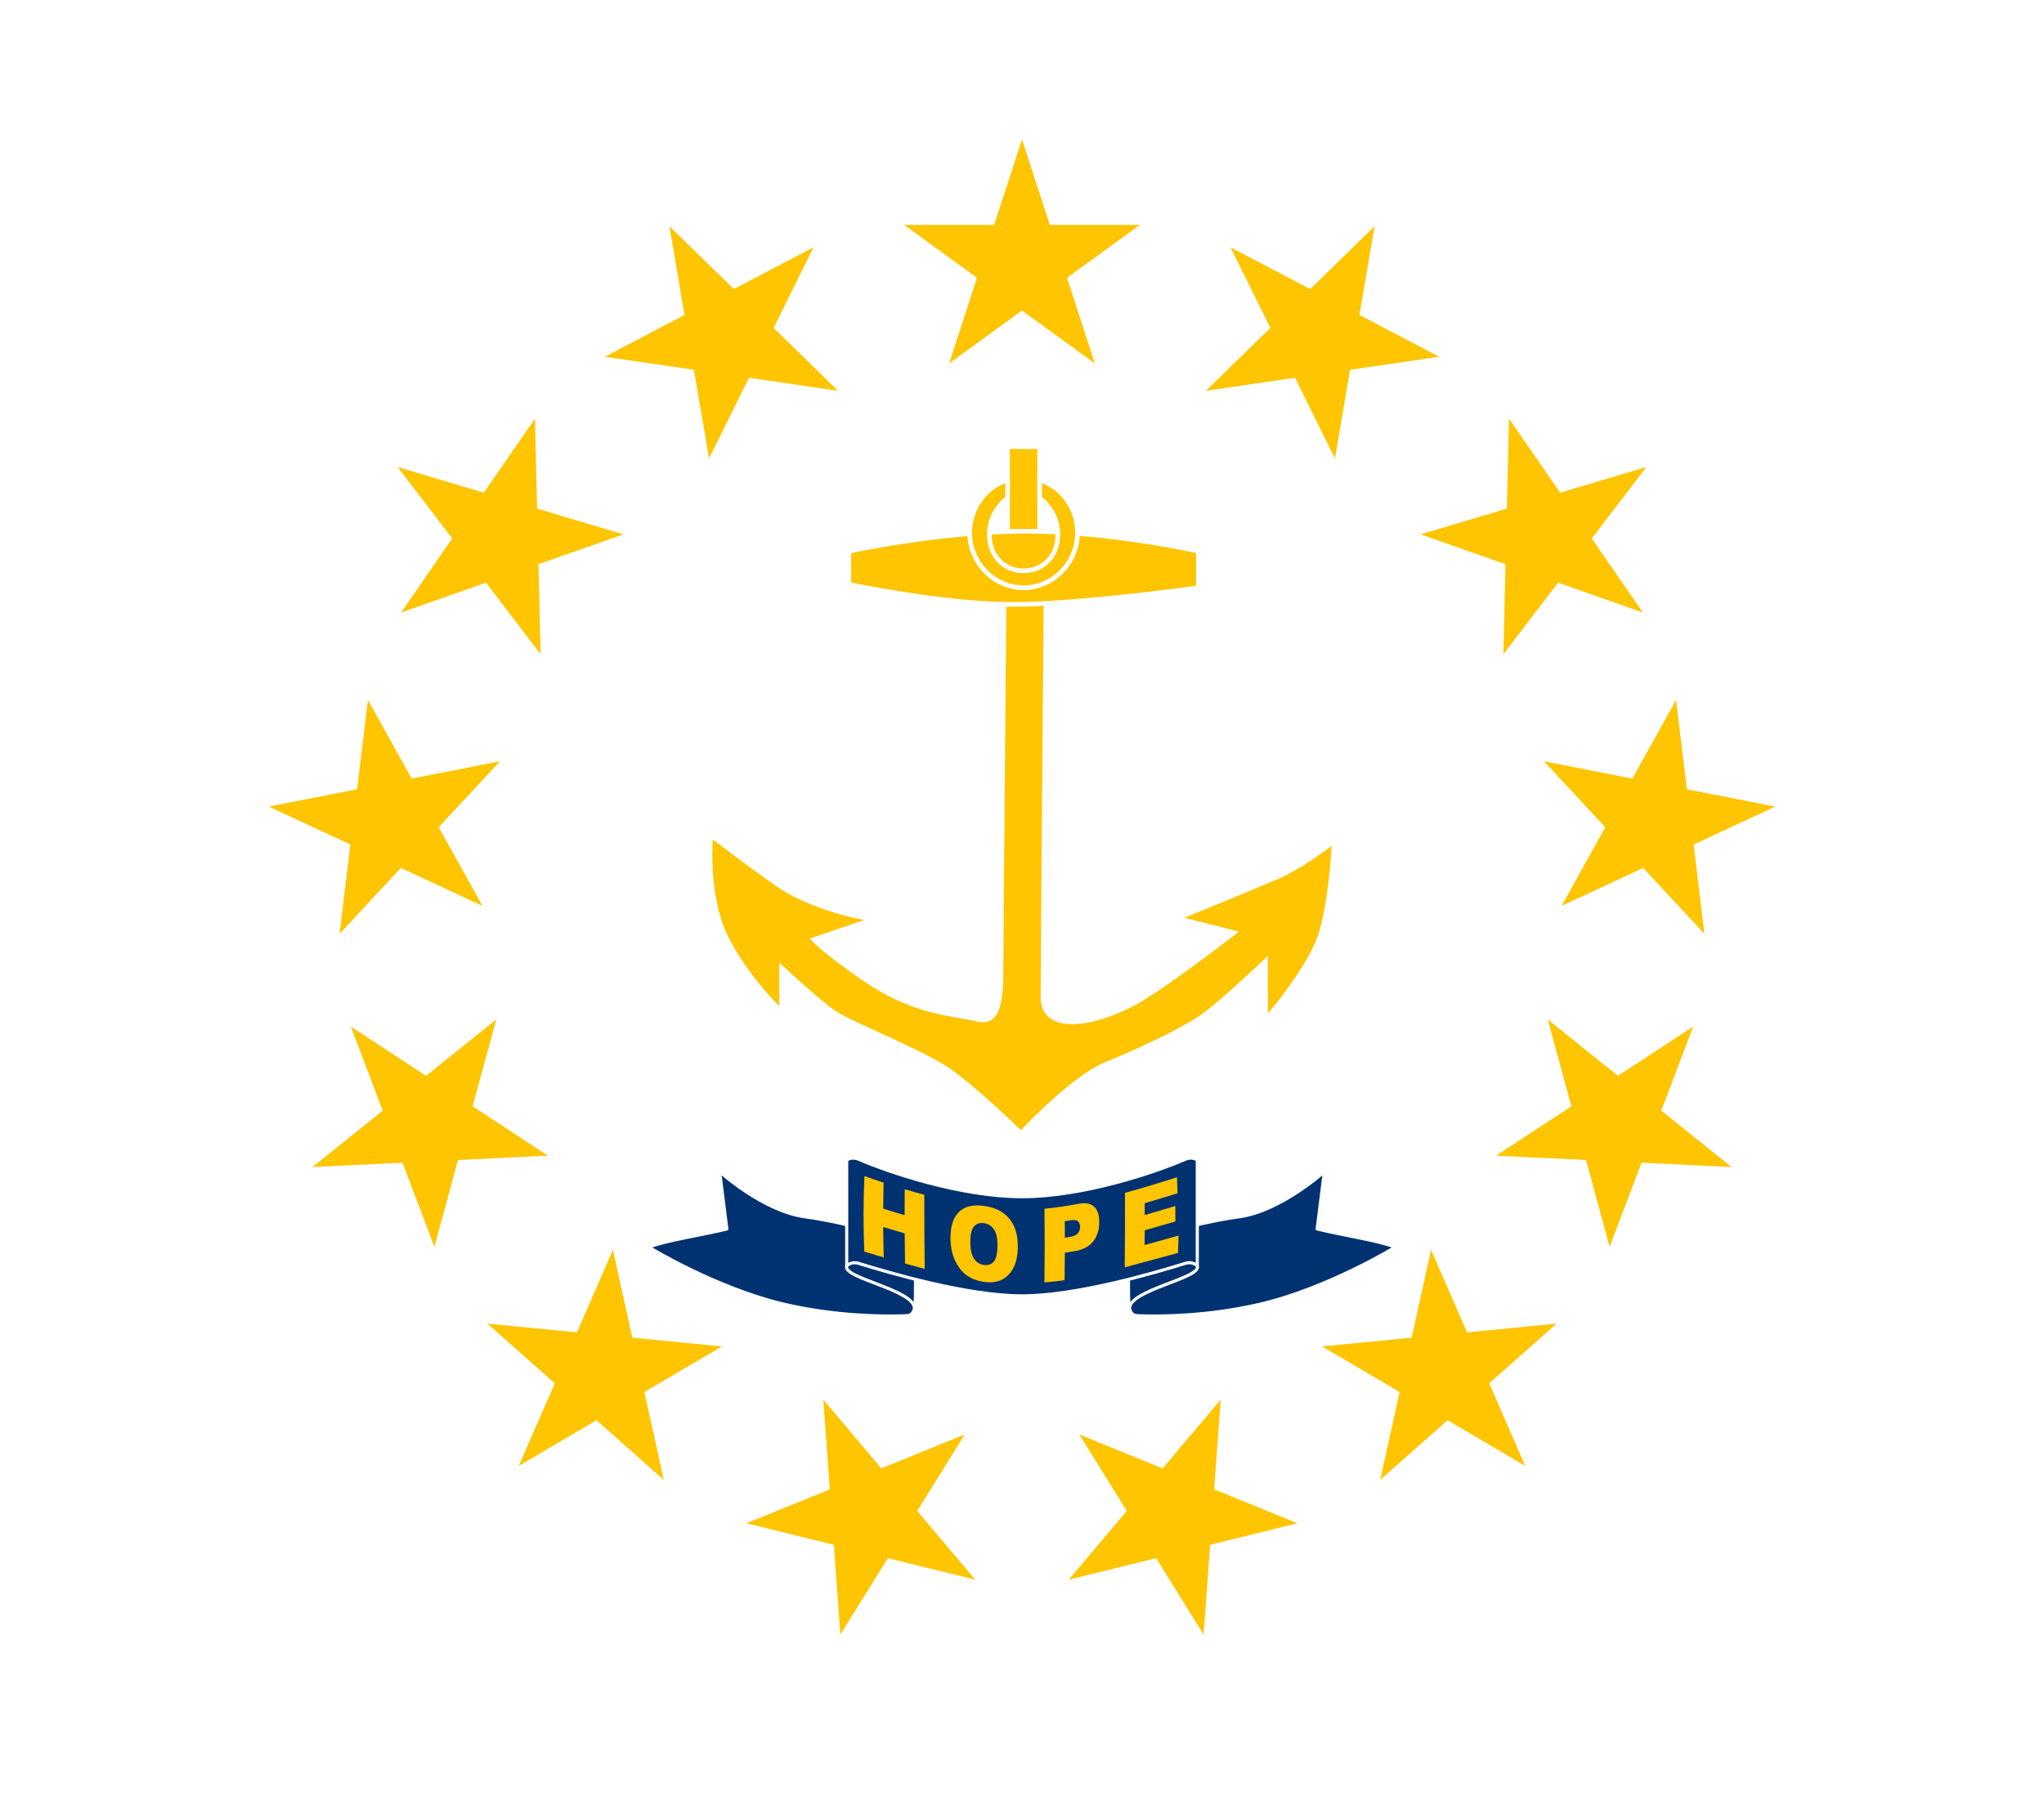
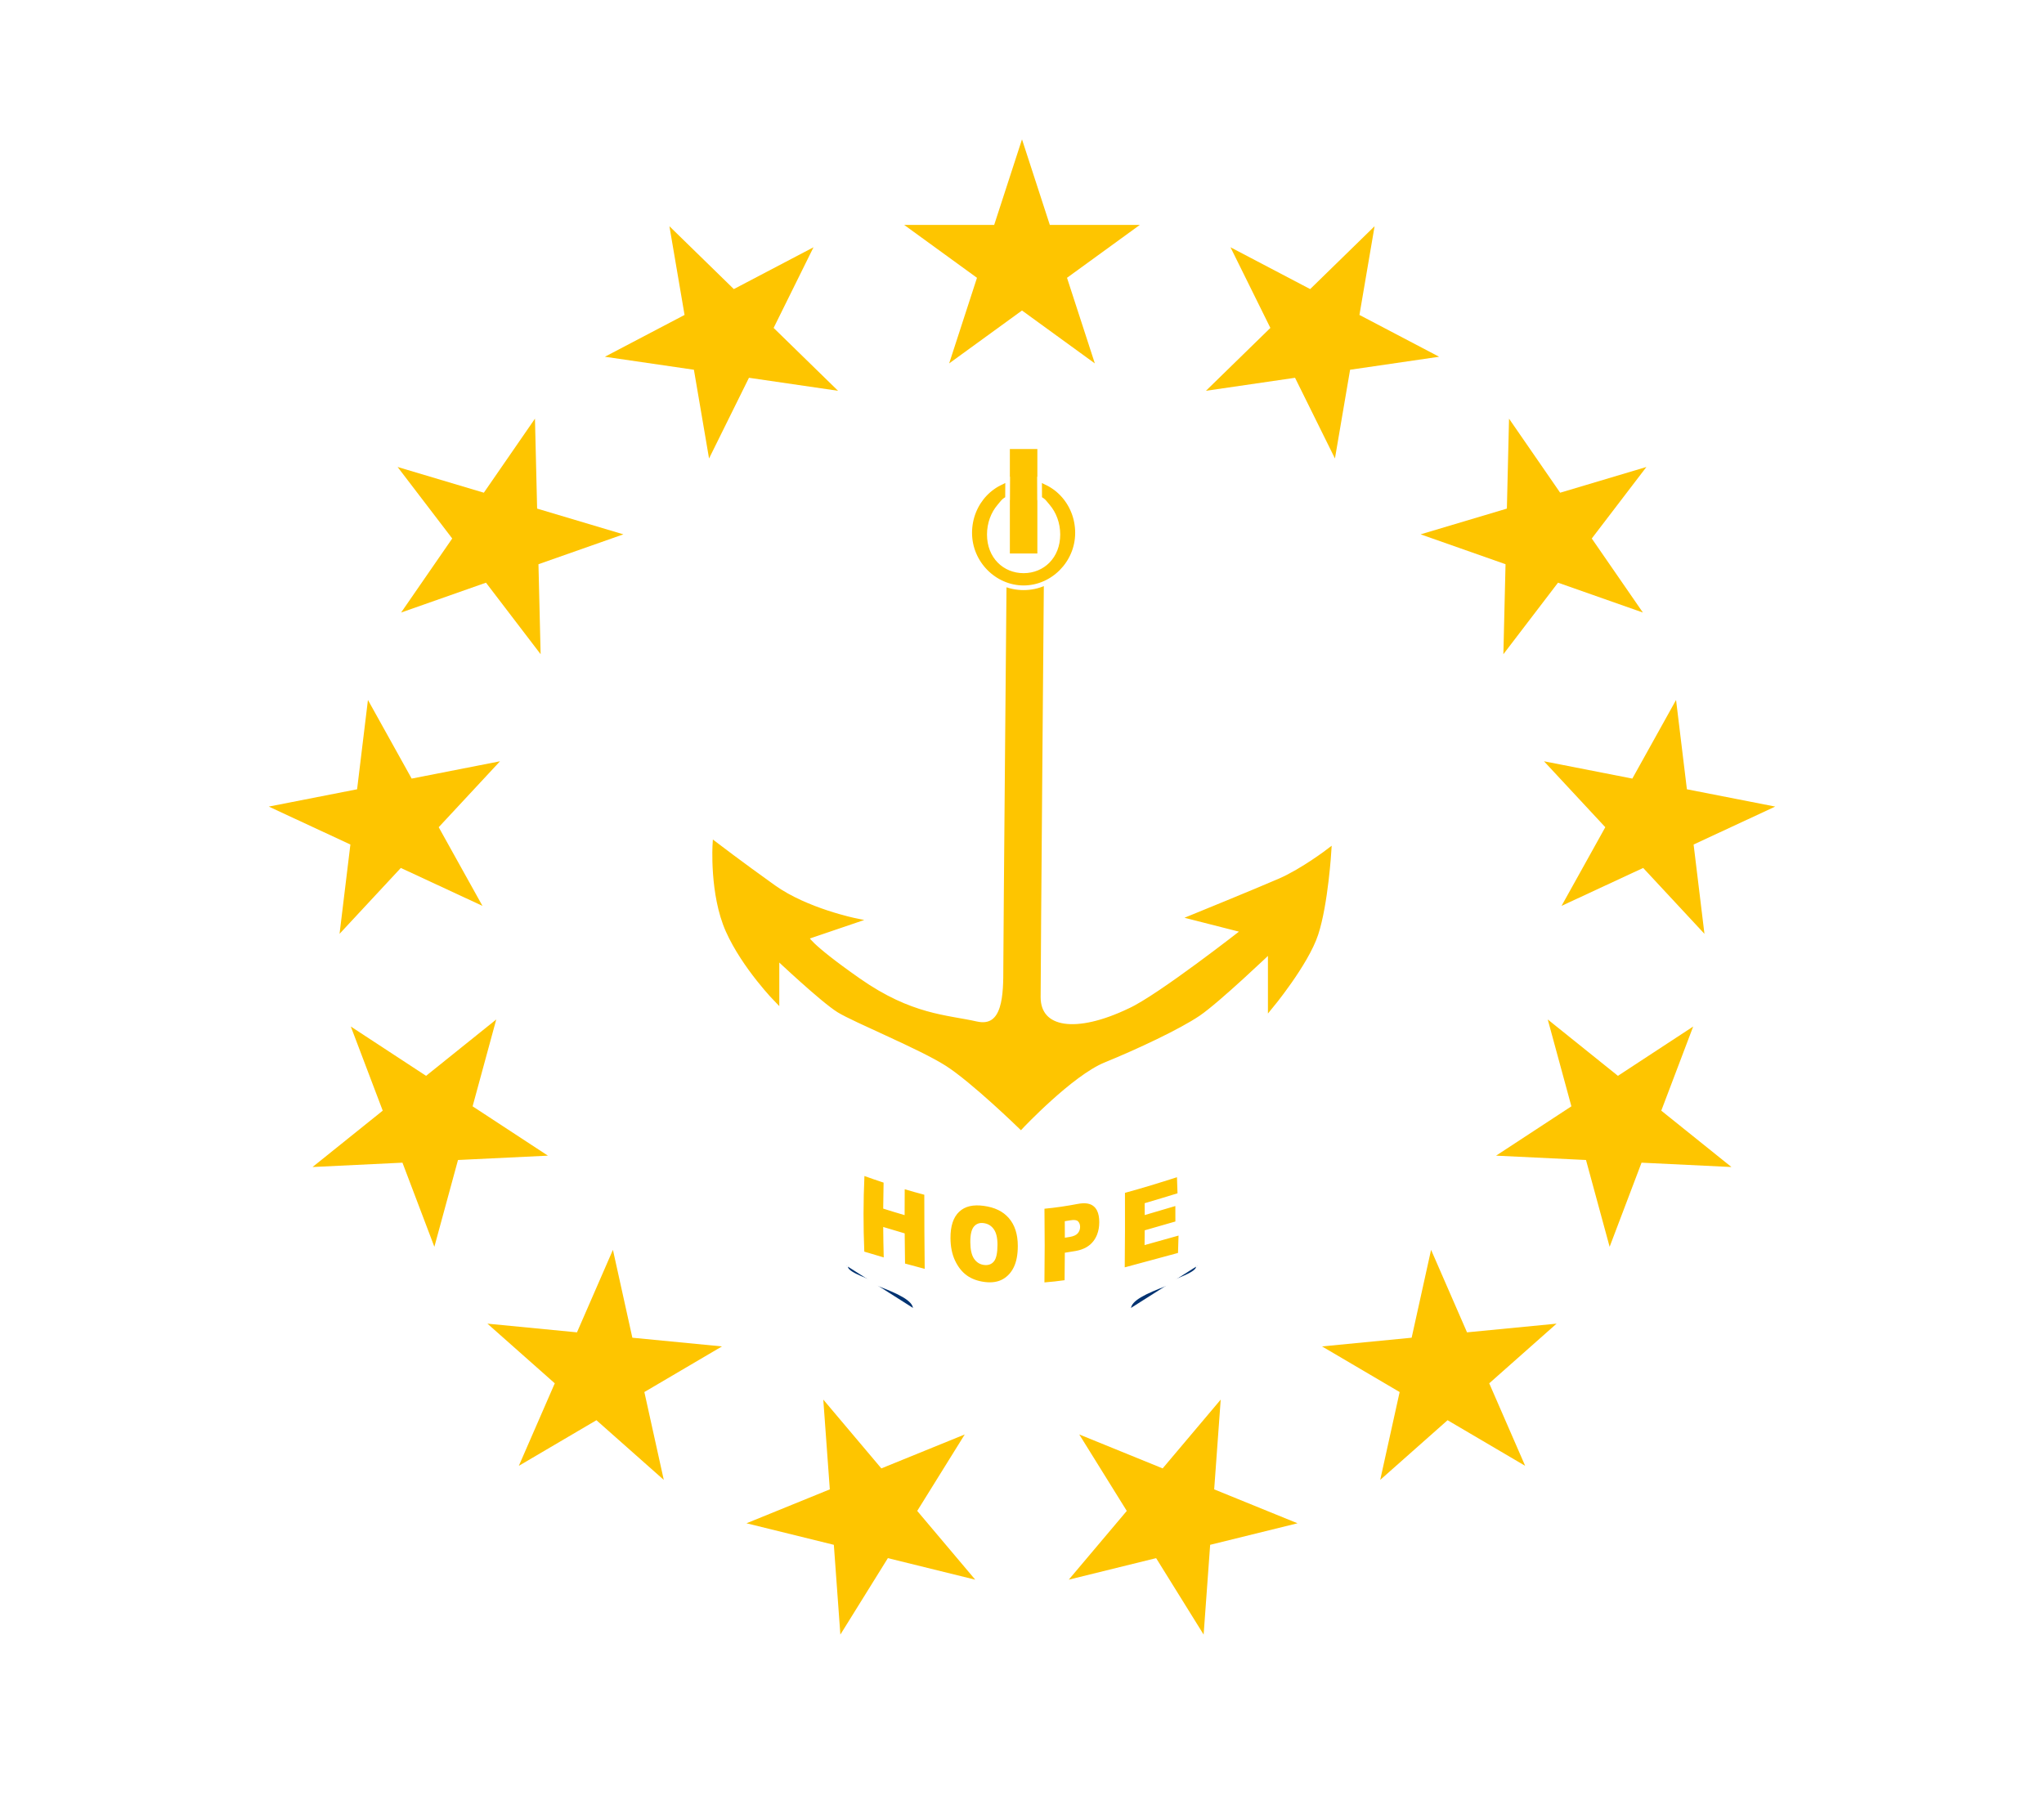
<svg xmlns="http://www.w3.org/2000/svg" xmlns:xlink="http://www.w3.org/1999/xlink" height="580" width="660">
  <defs>
    <path id="a" transform="matrix(40 0 0 40 0 -205)" d="M0-1 .588.809-.951-.309H.951L-.588.809z" />
  </defs>
-   <path style="fill:#fff" d="M0 0h660v580H0z" />
  <g style="fill:#fec500;stroke-width:1.5">
    <path style="stroke:#fec500" d="M325.78 185.52s-1.06 118.22-1.06 126.82c0 8.6 0 20.42-9.5 18.27-9.48-2.15-21.09-2.15-37.97-13.97-16.87-11.82-16.87-13.97-16.87-13.97l15.82-5.38s-15.82-3.22-26.37-10.74c-10.55-7.53-18.99-13.98-18.99-13.98s-1.05 16.13 4.22 27.95c5.28 11.82 15.82 22.57 15.82 22.57v-13.97s14.77 13.97 20.05 17.2c5.27 3.22 26.37 11.82 34.8 17.2 8.44 5.36 23.904 20.41 23.904 20.41s16.186-17.2 26.736-21.5c10.55-4.3 24.26-10.74 30.59-15.04 6.33-4.3 23.2-20.42 23.2-20.42v18.27s11.6-13.97 14.77-23.65c3.17-9.67 4.22-26.87 4.22-26.87s-8.44 6.45-15.82 9.68c-7.39 3.22-28.48 11.82-28.48 11.82l16.87 4.3s-27.42 21.5-36.91 25.8c-17.286 8.311-29.54 6.44-29.54-4.3s1.06-136.5 1.06-136.5zm1.05-39.77h7.38v32.24h-7.38z" />
-     <path style="stroke:#fff" d="M274.1 178s29.53-6.45 56.95-6.45 55.9 6.44 55.9 6.44v11.83s-37.97 5.37-60.12 5.37-52.738-6.45-52.738-6.45z" />
    <path style="fill-rule:evenodd;stroke:#fff" d="M347.92 172.08c0-4.9-1.89-9.332-4.945-12.54-1.528-1.604-3.346-2.901-5.366-3.798-1.01-.448-.831-.619-1.929-.855l.032 6.142c1.324.653 1.632 1.303 2.634 2.471 2.004 2.335 3.244 5.56 3.244 9.12 0 7.12-4.96 11.732-11.07 11.732s-11.07-4.612-11.07-11.732c0-3.56 1.24-6.785 3.244-9.12 1.002-1.167 1.31-1.818 2.634-2.471l.032-6.142c-1.099.236-.92.407-1.929.855-2.019.897-3.838 2.194-5.366 3.798-3.055 3.208-4.945 7.64-4.945 12.54 0 9.8 8.032 17.74 17.4 17.74s17.4-7.94 17.4-17.74z" />
  </g>
  <g style="fill:#003271;stroke:#fff;stroke-linejoin:round">
-     <path d="M232.37 378.37s14.01 12.8 27.72 14.62c13.71 1.83 35.3 8.27 35.3 8.27s.57 19.72-.1 21.43c-.67 1.71-1.1 2.16-3.07 2.23-6.39.23-21.95.25-38.88-3.69-22.13-5.15-43.84-18.47-43.84-18.47 5.06-2.08 17.3-3.91 25.2-5.87zM427.63 378.37s-14.01 12.8-27.72 14.62c-13.71 1.83-35.3 8.27-35.3 8.27s-.57 19.72.1 21.43c.67 1.71 1.1 2.16 3.07 2.23 6.39.23 21.95.25 38.88-3.69 22.13-5.15 43.84-18.47 43.84-18.47-5.06-2.08-17.3-3.91-25.2-5.87z" />
-     <path d="M277.26 407.99c-2.44-.76-3.86.83-3.86.83v-34.16s1.48-1.34 4.06-.21c9.1 3.97 32.56 12.02 52.54 12.02 19.98 0 43.44-8.05 52.54-12.02 2.58-1.13 4.06.2 4.06.2v34.17s-1.42-1.6-3.86-.83c-9.7 3.01-35.06 10.5-52.74 10.5S286.96 411 277.26 408z" />
    <path d="M386.6 408.82c1.5 4-22.18 7.7-21.89 13.87M273.4 408.82c-1.5 4 22.18 7.7 21.89 13.87" style="fill:#003271;stroke:#fff;stroke-linejoin:round" />
  </g>
  <g transform="translate(330 290)" style="fill:#fec500">
    <use xlink:href="#a" />
    <g id="b">
      <use xlink:href="#a" transform="rotate(27.69)" />
      <use xlink:href="#a" transform="rotate(55.38)" />
      <use xlink:href="#a" transform="rotate(83.08)" />
      <use xlink:href="#a" transform="rotate(110.77)" />
      <use xlink:href="#a" transform="rotate(138.46)" />
      <use xlink:href="#a" transform="rotate(166.15)" />
    </g>
    <use xlink:href="#b" transform="scale(-1 1)" />
  </g>
  <path style="fill:#fec500" d="M363.248 385.221c5.637-1.535 11.224-3.259 16.789-5.041.075 1.725.134 3.455.178 5.189-3.536 1.089-7.069 2.167-10.606 3.196.009 1.276.015 2.554.018 3.832 3.293-.947 6.586-1.93 9.888-2.917.018 1.661.023 3.325.014 4.993-3.312.955-6.613 1.918-9.91 2.85-.008 1.589-.022 3.179-.041 4.771 3.649-1.016 7.302-2.059 10.971-3.074-.041 1.866-.099 3.737-.175 5.613-5.747 1.514-11.46 3.145-17.2 4.651.085-8.039.11-16.06.073-24.065zm-25.995 5.128c3.605-.331 7.193-.874 10.759-1.552 2.333-.444 4.064-.191 5.213.834.413.365.751.814 1.015 1.35.475.96.711 2.196.709 3.712-.002 1.492-.242 2.84-.72 4.039-.296.749-.683 1.44-1.164 2.071-1.237 1.633-3.143 2.729-5.72 3.184-1.168.206-2.34.397-3.516.569-.012 2.958-.039 5.917-.08 8.879-2.161.303-4.33.544-6.505.711.106-7.943.109-15.875.009-23.796zm6.583 9.364c.526-.079 1.052-.161 1.577-.247 1.238-.202 2.106-.607 2.603-1.189.498-.593.746-1.28.745-2.053-.002-.752-.22-1.347-.656-1.788-.437-.442-1.252-.549-2.456-.346-.611.103-1.222.202-1.835.295.012 1.775.019 3.551.021 5.328zm-36.929.117c-.02-3.9.916-6.715 2.809-8.504 1.902-1.796 4.538-2.364 7.949-1.896 3.49.479 6.189 1.743 8.097 3.962 1.908 2.208 2.88 5.169 2.881 8.984.001 2.769-.425 5.04-1.265 6.792-.83 1.74-2.033 3.072-3.595 3.951-1.553.87-3.487 1.187-5.799.897-2.347-.294-4.3-1.036-5.845-2.156-1.538-1.12-2.793-2.717-3.76-4.765-.966-2.048-1.459-4.479-1.473-7.266zm6.402 1.284c.009 2.4.41 4.195 1.195 5.365.794 1.172 1.867 1.857 3.217 2.032 1.389.179 2.465-.219 3.226-1.166.761-.948 1.139-2.754 1.136-5.405-.003-2.233-.406-3.894-1.212-5.002-.796-1.118-1.876-1.757-3.242-1.941-1.308-.177-2.356.183-3.146 1.105-.789.921-1.183 2.589-1.174 5.014zm-34.186-21.324c2.052.736 4.114 1.448 6.184 2.131-.066 2.788-.108 5.586-.124 8.395 2.303.729 4.608 1.433 6.915 2.105-.002-2.794.007-5.58.029-8.361 2.1.623 4.208 1.216 6.325 1.776-.004 7.945.039 15.922.129 23.931-2.121-.544-4.237-1.116-6.349-1.708-.053-3.258-.09-6.508-.112-9.748-2.312-.664-4.623-1.356-6.934-2.068.022 3.263.077 6.541.166 9.832-2.095-.618-4.185-1.243-6.273-1.865-.341-8.255-.327-16.396.043-24.421z" />
</svg>